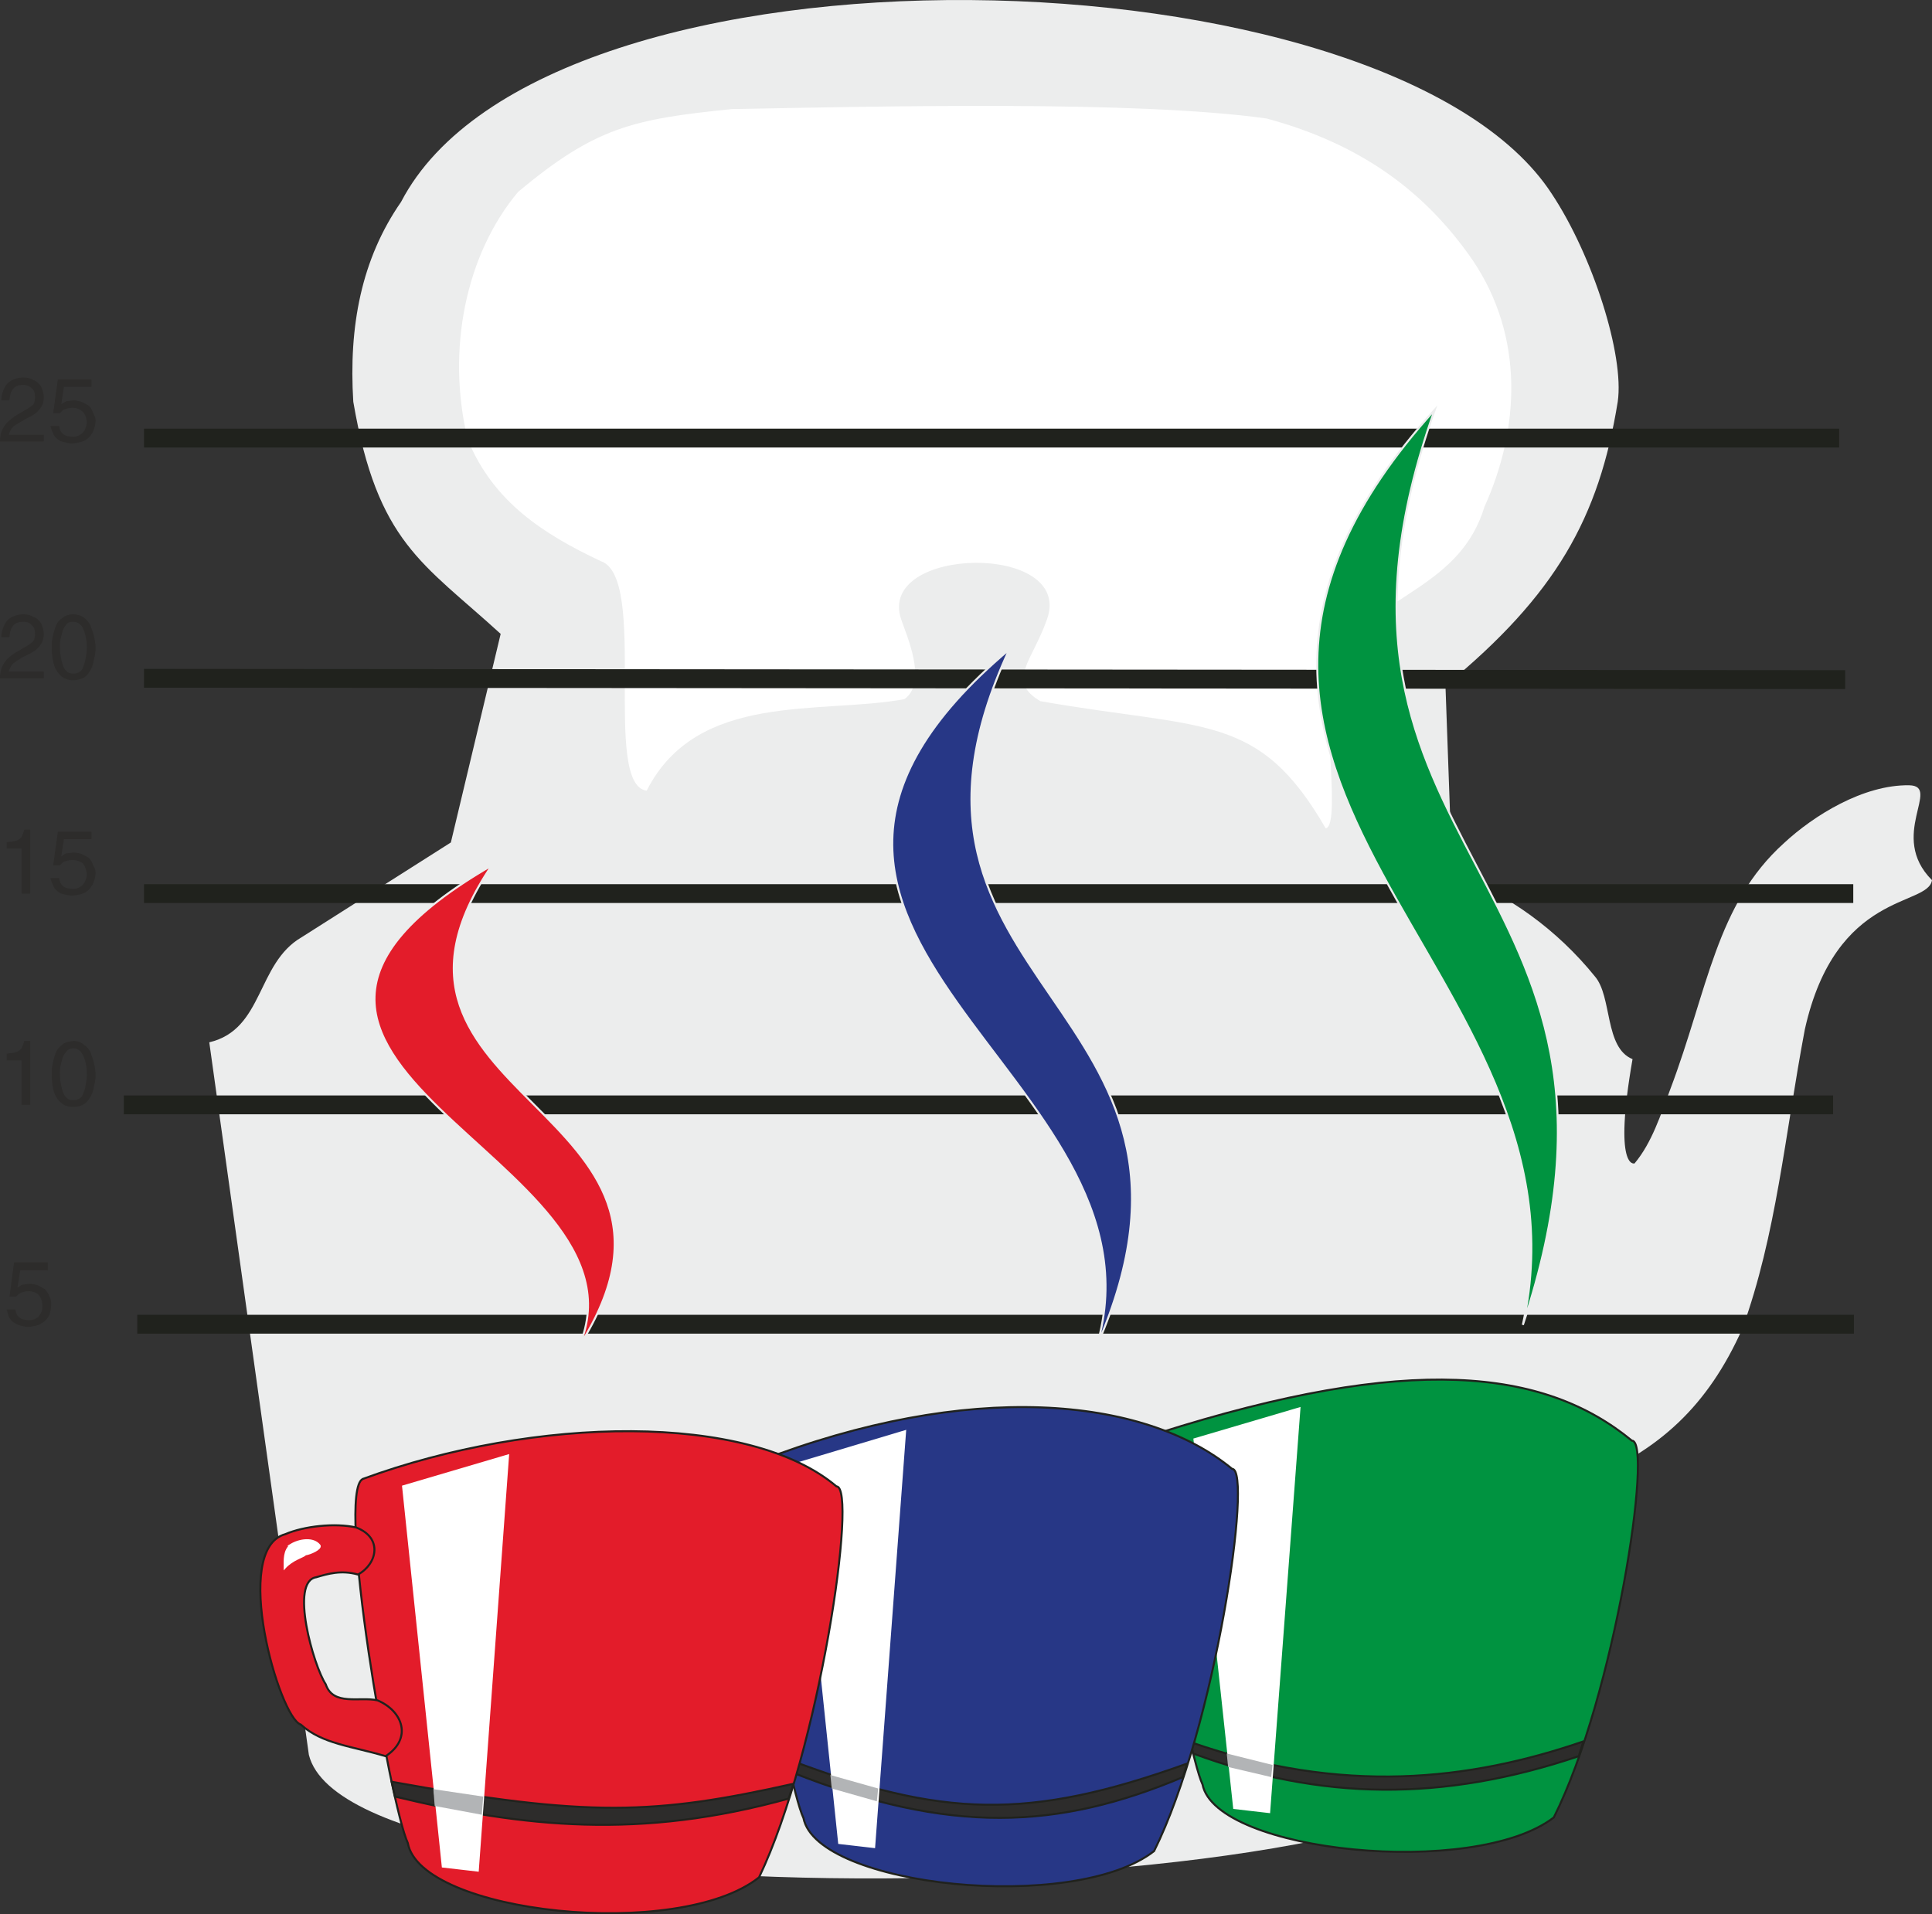
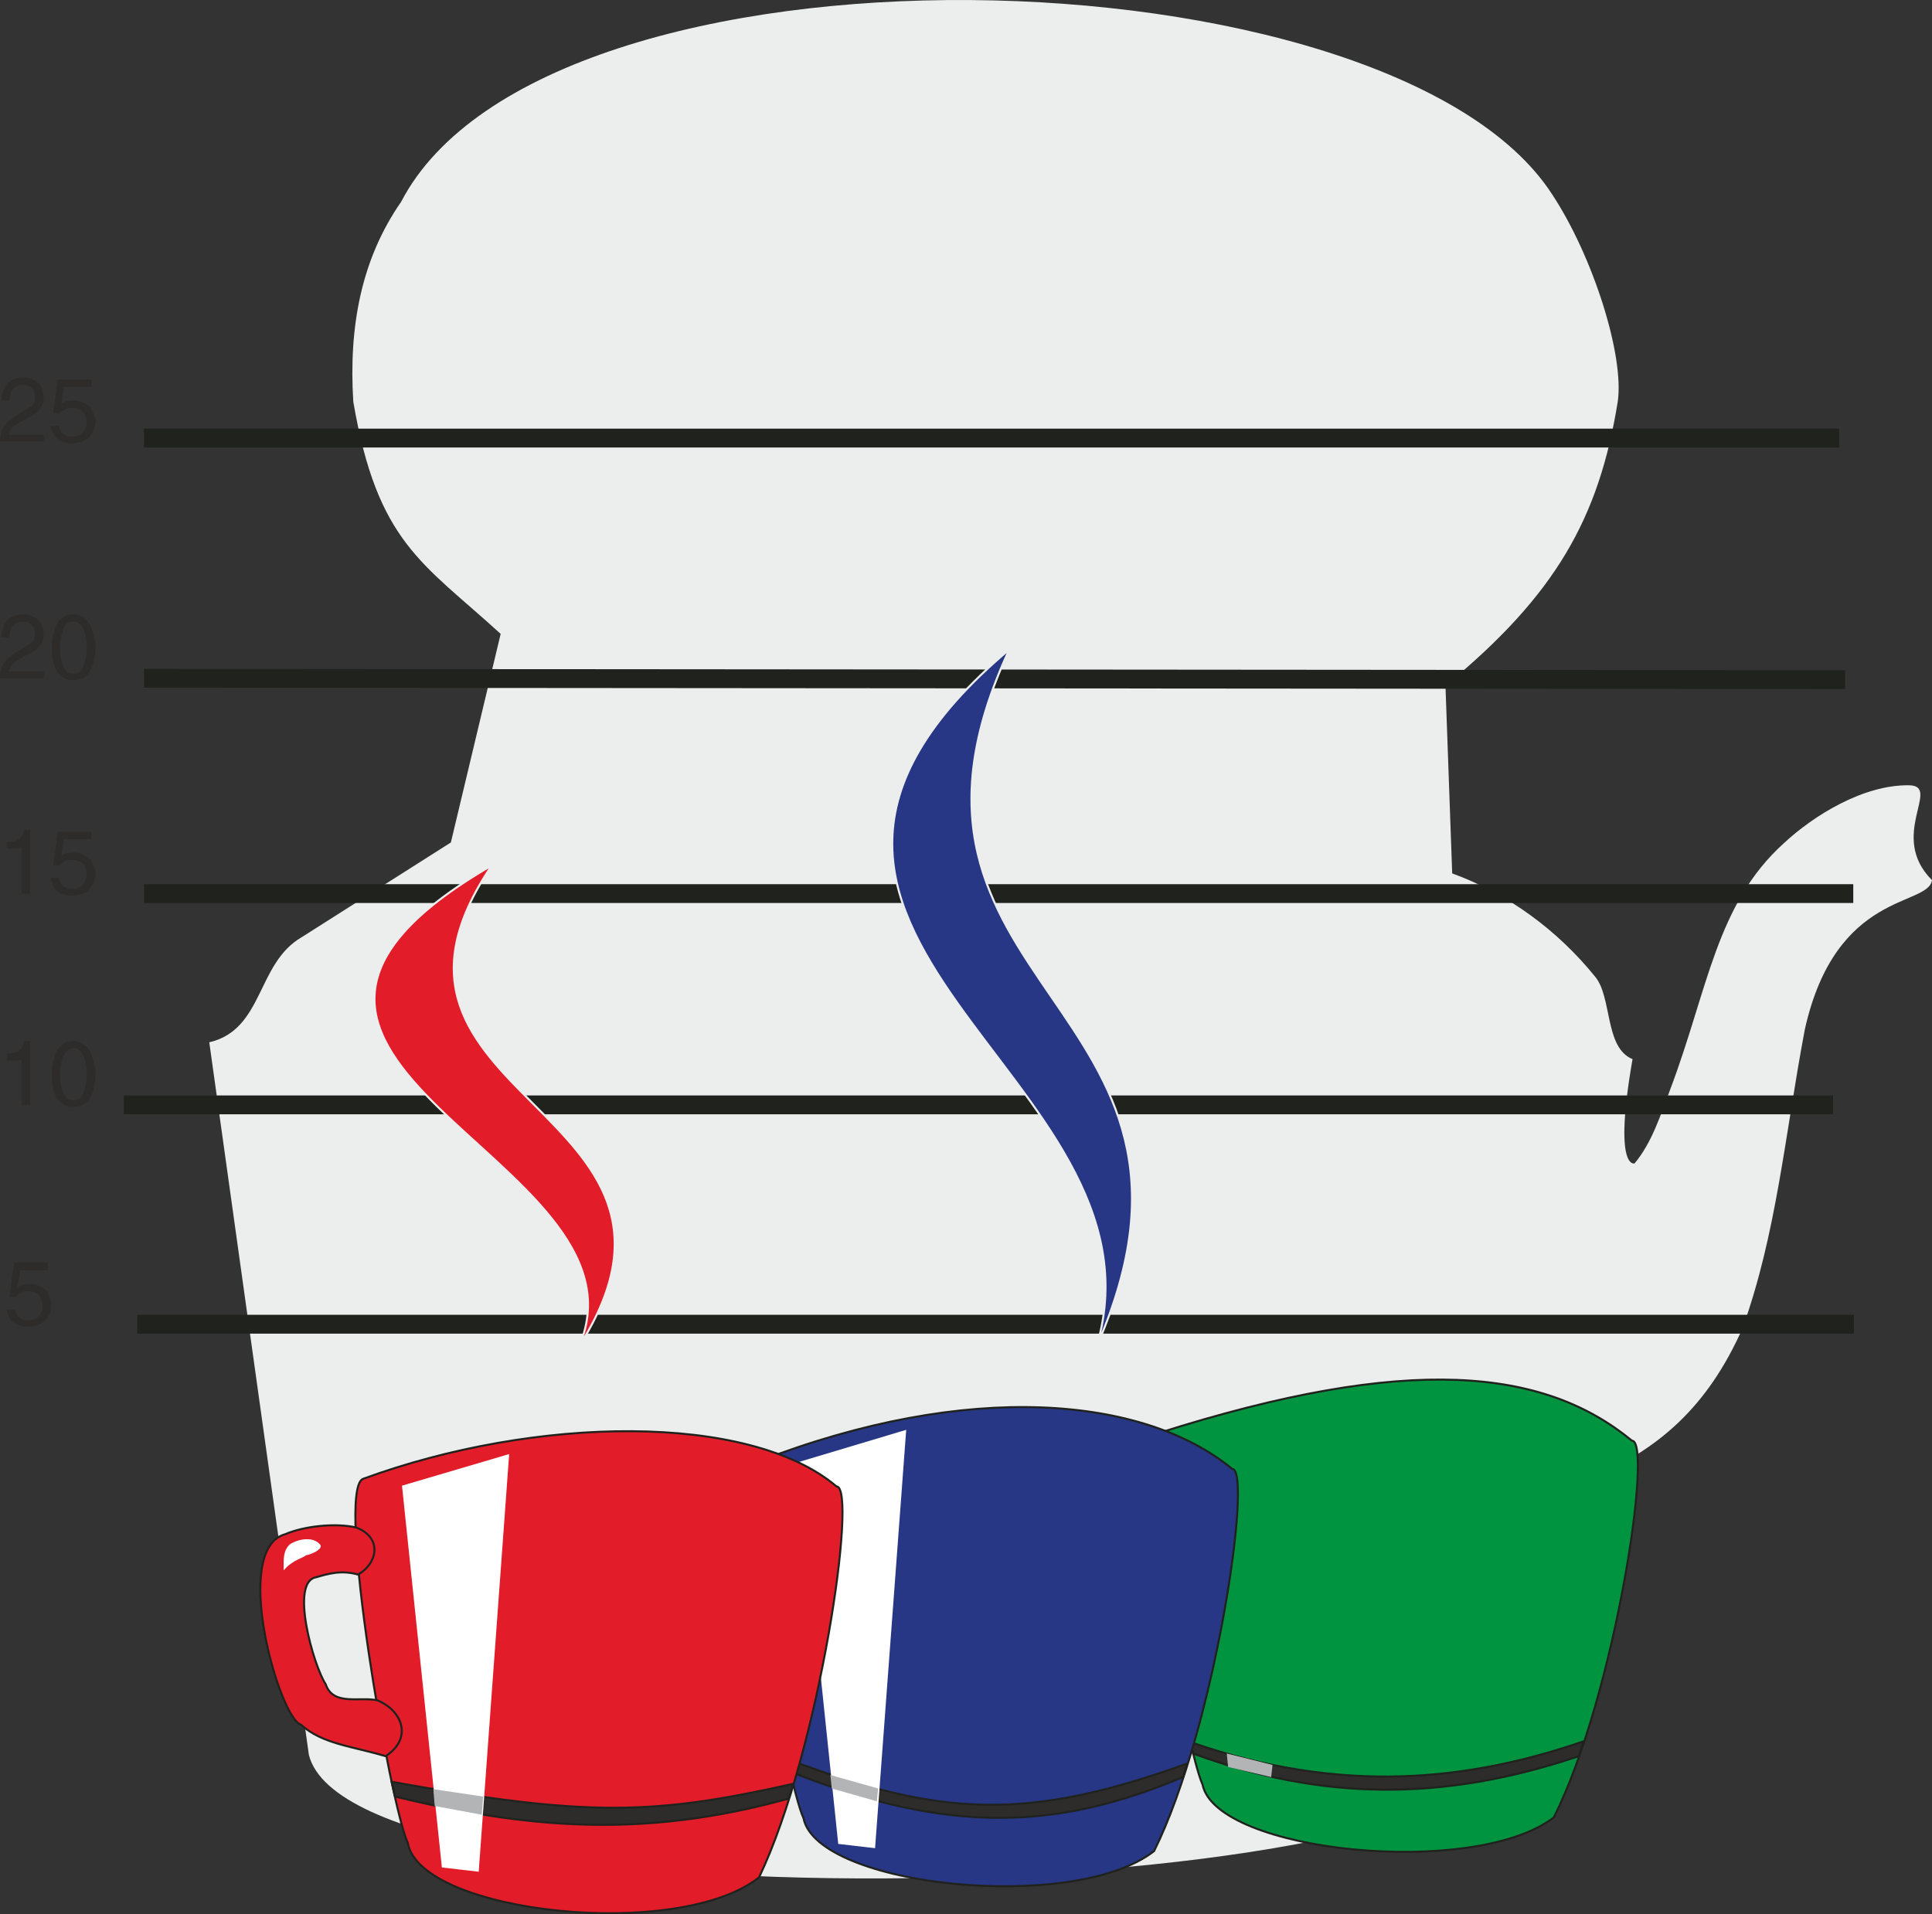
<svg xmlns="http://www.w3.org/2000/svg" width="275.616" height="273.115" viewBox="0 0 206.712 204.836">
  <rect x="0" y="0" width="206.712" height="204.836" fill="#333333" stroke="none" />
  <path d="m363.23 479.697-5.76 27.72c-7.056 18.504-126 20.376-130.68 1.584l-10.656-76.248c5.832-1.368 5.04-8.424 9.864-11.232l15.984-10.152 5.328-22.32c-8.352-7.632-13.176-9.72-15.768-24.84-.504-8.064.864-15.264 5.112-21.384 15.552-29.88 105.84-27.432 123.12-.864 4.392 6.624 7.776 17.28 7.056 22.248-2.016 12.456-6.624 20.664-18.432 30.384l.72 20.088c5.976 2.16 11.304 6.12 15.264 11.016 1.872 2.16 1.008 7.632 4.032 8.856-2.088 11.952.216 11.16.216 11.16 1.872-2.232 2.808-5.256 3.816-7.92 4.032-10.656 4.896-19.8 12.168-26.352 3.168-2.952 8.496-6.264 13.392-6.192 3.528.072-2.304 5.4 2.448 10.152-.432 2.88-10.296 1.08-13.608 15.984-2.16 11.448-3.024 21.888-6.696 32.04-3.672 8.208-8.856 13.032-16.92 16.272z" style="fill:#eceded" transform="translate(-193.742 -321.22)" />
-   <path d="M272.078 332.889c16.128-.288 43.2-.936 57.168 1.008 10.152 2.736 16.992 7.848 22.032 15.12 5.616 8.28 5.04 18.144 1.296 26.424-2.592 8.496-10.872 9.288-15.984 15.768-2.016 2.52.864 18.36-1.008 18.648-7.2-12.456-12.888-10.512-30.528-13.608-3.672-2.16-.864-4.248.72-8.784 2.88-8.208-18.216-7.848-15.624 0 .576 1.728 2.88 6.768.36 8.568-9 1.656-22.176-.864-27.576 9.792-4.824-.576.216-22.824-4.896-24.552-6.12-2.88-11.52-6.336-14.256-13.032-2.304-9.576-.216-19.8 5.4-26.496 8.28-6.912 12.24-7.776 22.896-8.856z" style="fill:#fff" transform="translate(-193.742 -321.22)" />
  <path d="M209.15 416.84h182.88m-185.04 22.609h182.88M208.43 462.92h183.672M209.15 393.8l182.016.145M209.15 368.097h181.368" style="fill:#fff;stroke:#20221d;stroke-width:2.016;stroke-miterlimit:10.433" transform="translate(-193.742 -321.22)" />
  <path d="M317.654 474.585c26.928-8.568 41.328-6.912 50.688.792 2.304 0-1.8 27.288-8.352 40.32-8.496 6.552-36.144 3.744-37.584-3.528-1.8-3.888-7.632-36.144-4.752-37.584z" style="fill:#009340;stroke:#20221d;stroke-width:.216;stroke-miterlimit:10.433" transform="translate(-193.742 -321.22)" />
  <path d="M255.734 465.225c8.496-20.16-45.432-30.528-9.36-51.408-16.992 25.056 25.632 25.848 9.36 51.408z" style="fill:#e31c2a;stroke:#eceded;stroke-width:.216;stroke-miterlimit:10.433" transform="translate(-193.742 -321.22)" />
  <path d="M311.102 465.225c8.496-29.088-45.36-44.136-9.36-74.52-16.92 36.432 25.56 37.584 9.36 74.52z" style="fill:#273786;stroke:#eceded;stroke-width:.216;stroke-miterlimit:10.433" transform="translate(-193.742 -321.22)" />
-   <path d="M356.678 462.993c8.424-38.304-45.504-58.032-9.432-97.92-16.992 47.88 25.632 49.392 9.432 97.92z" style="fill:#009340;stroke:#eceded;stroke-width:.216;stroke-miterlimit:10.433" transform="translate(-193.742 -321.22)" />
  <path d="M321.11 507.633c16.272 5.688 29.88 4.104 42.048-.072l-.504 1.584c-14.544 4.896-27.576 4.752-41.256-.288z" style="fill:#2d2c2b;stroke:#20221d;stroke-width:.216;stroke-miterlimit:10.433" transform="translate(-193.742 -321.22)" />
-   <path d="m321.542 475.233 4.248 39.456 3.744.432 3.24-43.2z" style="fill:#fff;stroke:#fff;stroke-width:.216;stroke-miterlimit:10.433" transform="translate(-193.742 -321.22)" />
  <path d="M274.886 477.609c22.464-8.712 41.256-6.984 50.688.792 2.232 0-1.8 27.72-8.352 40.896-8.568 6.696-36.072 3.816-37.512-3.528-1.872-3.96-7.704-36.72-4.824-38.16z" style="fill:#273786;stroke:#20221d;stroke-width:.216;stroke-miterlimit:10.433" transform="translate(-193.742 -321.22)" />
  <path d="M278.126 509.505c16.344 6.192 25.632 6.552 42.624.432l-.432 1.44c-13.32 5.616-24.984 6.192-41.832-.504z" style="fill:#2d2c2b;stroke:#20221d;stroke-width:.216;stroke-miterlimit:10.433" transform="translate(-193.742 -321.22)" />
  <path d="m279.278 477.753 4.248 40.68 3.744.432 3.312-44.496z" style="fill:#fff;stroke:#fff;stroke-width:.216;stroke-miterlimit:10.433" transform="translate(-193.742 -321.22)" />
  <path d="M232.55 479.48c18.432-6.767 41.328-7.127 50.688.793 2.304 0-1.8 28.296-8.28 41.832-8.568 6.84-36.216 3.888-37.584-3.672-1.872-4.032-7.704-37.512-4.824-38.952z" style="fill:#e31c2a;stroke:#20221d;stroke-width:.216;stroke-miterlimit:10.433" transform="translate(-193.742 -321.22)" />
  <path d="M235.646 511.88c21.096 3.817 28.152 3.529 42.984.217l-.504 1.584c-15.84 4.392-28.368 3.096-42.12-.216z" style="fill:#2d2c2b;stroke:#20221d;stroke-width:.216;stroke-miterlimit:10.433" transform="translate(-193.742 -321.22)" />
  <path d="m236.87 480.273 4.248 40.68 3.744.432 3.24-44.424z" style="fill:#fff;stroke:#fff;stroke-width:.216;stroke-miterlimit:10.433" transform="translate(-193.742 -321.22)" />
  <path d="M231.83 484.665c-2.232-.504-5.544-.144-7.56.72-5.832 1.584-.648 19.656 1.656 20.376 2.304 2.088 5.472 2.304 9.072 3.384 2.88-1.872 1.872-4.824-.864-5.976-1.872-.432-4.752.648-5.544-1.728-1.296-1.944-3.888-11.016-1.008-11.448 1.224-.36 2.664-.792 4.464-.288 2.088-1.152 2.664-3.96-.216-5.04z" style="fill:#e31c2a;stroke:#20221d;stroke-width:.216;stroke-miterlimit:10.433" transform="translate(-193.742 -321.22)" />
-   <path d="M224.846 486.537c-.72.648-.648 1.584-.648 2.448.864-.936 1.944-1.152 2.232-1.44.504-.072 1.656-.576 1.512-.936-.648-.864-2.16-.648-3.096-.072z" style="fill:#fff;stroke:#fff;stroke-width:.216;stroke-miterlimit:10.433" transform="translate(-193.742 -321.22)" />
+   <path d="M224.846 486.537c-.72.648-.648 1.584-.648 2.448.864-.936 1.944-1.152 2.232-1.44.504-.072 1.656-.576 1.512-.936-.648-.864-2.16-.648-3.096-.072" style="fill:#fff;stroke:#fff;stroke-width:.216;stroke-miterlimit:10.433" transform="translate(-193.742 -321.22)" />
  <path d="M194.462 461.337h.936c.072.792.576 1.152 1.512 1.152.36 0 .648-.144.936-.36.288-.36.432-.648.432-1.08 0-.576-.144-1.008-.432-1.296-.216-.216-.648-.36-1.008-.36s-.576.072-.792.144c-.288.072-.432.288-.576.432h-.72l.504-3.672h3.6v.864h-2.952l-.288 1.872c.144-.144.36-.288.576-.36.216 0 .504-.072.72-.072.288 0 .648.072.864.144.288.144.504.288.792.432.144.216.36.432.432.72.144.216.216.504.216.864 0 .432-.072.864-.216 1.224-.216.36-.432.648-.864.864-.288.216-.792.288-1.296.36-.36 0-.648-.072-.936-.144-.288-.072-.504-.216-.72-.36-.216-.144-.36-.36-.504-.576-.072-.288-.144-.504-.216-.792zm1.584-21.888v-4.752h-1.584v-.72c.072 0 .288-.072.504-.072.216 0 .432-.072.576-.144.216-.072.36-.216.504-.36.072-.216.216-.432.288-.792h.648v6.84zm3.24-3.816a7.411 7.411 0 0 1 .36-1.584c.144-.432.36-.72.72-1.008.288-.288.72-.36 1.224-.432.432 0 .864.144 1.152.432.36.216.648.576.792 1.08.216.576.36 1.152.432 1.944v.288c0 .504-.144.936-.216 1.368-.072.36-.216.72-.432 1.008a1.735 1.735 0 0 1-.72.72 2.3 2.3 0 0 1-1.008.216c-.576 0-1.008-.144-1.296-.432a2.426 2.426 0 0 1-.792-1.224c-.144-.504-.216-1.08-.216-1.728v-.648zm.864.36c0 .864.144 1.584.36 2.16.216.504.504.792 1.08.792.36 0 .72-.144.936-.432.144-.36.288-.648.36-1.08a6.34 6.34 0 0 0 .144-1.224c0-.648-.072-1.152-.216-1.584-.144-.432-.288-.72-.504-.936a1.032 1.032 0 0 0-.72-.288c-.36 0-.648.144-.792.432-.216.216-.36.504-.432.864a4.077 4.077 0 0 0-.216 1.296zm-4.104-19.153v-4.823h-1.584v-.648c.072-.072.288-.072.504-.072.216-.072.432-.072.576-.144.216-.072.36-.216.504-.36.072-.216.216-.432.288-.792h.648v6.84zm3.096-1.655h.936c.072.792.576 1.152 1.512 1.152.36 0 .648-.144.936-.36.288-.288.432-.648.504-1.08 0-.576-.216-1.008-.432-1.296a1.94 1.94 0 0 0-1.08-.36c-.288 0-.576.072-.792.144-.288.072-.432.288-.576.432h-.72l.504-3.6h3.6v.792h-2.952l-.288 1.872c.144-.144.36-.288.576-.36.216 0 .504-.072.792-.072.216 0 .576.072.792.144.288.144.576.288.792.432.216.216.36.432.432.72.144.288.288.504.288.864 0 .432-.144.864-.288 1.224-.216.36-.432.648-.792.864-.36.216-.792.288-1.368.36-.36 0-.648-.072-.936-.144-.288-.072-.504-.144-.72-.36a1.12 1.12 0 0 1-.432-.576 3.51 3.51 0 0 1-.288-.792zm-5.4-21.385c0-.791.216-1.367.576-1.8.288-.431.792-.791 1.44-1.151.72-.432 1.152-.648 1.368-.864.288-.216.36-.504.36-.936 0-.432-.072-.72-.36-.936-.216-.288-.504-.36-.936-.36-.936 0-1.368.576-1.44 1.656h-.864c0-.36.072-.792.288-1.224.144-.36.36-.648.72-.864.36-.216.792-.36 1.368-.36.36 0 .72.072 1.08.288.288.072.576.36.792.648.144.36.288.72.288 1.224s-.216 1.008-.504 1.296c-.288.36-.72.648-1.368.936a8.513 8.513 0 0 0-1.296.792c-.288.216-.432.504-.576.936h3.744v.72zm5.544-3.887a7.78 7.78 0 0 1 .36-1.512c.144-.432.36-.792.72-1.008.288-.288.72-.432 1.224-.432.432 0 .864.144 1.152.36.36.288.648.648.792 1.152.216.504.36 1.152.432 1.872v.288c0 .504-.144 1.008-.216 1.368-.072.432-.216.792-.432 1.08a1.735 1.735 0 0 1-.72.72c-.288.072-.648.216-1.008.216a2.132 2.132 0 0 1-1.296-.432c-.36-.36-.648-.72-.792-1.296a6.137 6.137 0 0 1-.216-1.656v-.72zm.864.432c0 .864.144 1.584.36 2.16.216.504.504.792 1.08.792.36 0 .72-.144.936-.432.144-.36.288-.72.36-1.08.072-.432.144-.792.144-1.224 0-.648-.072-1.152-.216-1.584-.144-.432-.288-.792-.504-.936a1.032 1.032 0 0 0-.72-.288c-.36 0-.648.072-.792.36-.216.216-.36.576-.432.936a4.077 4.077 0 0 0-.216 1.296zm-6.408-21.888c0-.792.216-1.296.576-1.8.288-.36.792-.792 1.44-1.152.72-.432 1.152-.648 1.368-.864.288-.144.36-.504.36-.936 0-.432-.072-.72-.36-.936-.216-.216-.504-.36-.936-.36-.936 0-1.368.576-1.44 1.656h-.864c0-.36.072-.792.288-1.224.144-.36.36-.648.72-.864.36-.216.792-.36 1.368-.36.36 0 .72.072 1.08.288.288.072.576.36.792.648.144.36.288.72.288 1.224 0 .576-.216 1.008-.504 1.296-.288.36-.72.648-1.368.936-.576.36-1.008.576-1.296.792-.288.216-.432.504-.576.936h3.744v.72zm5.4-1.656h.936c.072.792.576 1.152 1.512 1.152.36 0 .648-.144.936-.36.288-.288.432-.648.504-1.08 0-.576-.216-1.008-.432-1.224-.288-.288-.72-.432-1.08-.432-.288 0-.576.072-.792.144-.288.072-.432.288-.576.432h-.72l.504-3.6h3.6v.792h-2.952l-.288 1.872c.144-.144.36-.216.576-.36.216 0 .504-.072.792-.072.216 0 .576.072.792.144.288.144.576.288.792.432.216.216.36.432.432.72.144.288.288.504.288.864 0 .432-.144.864-.288 1.224-.216.36-.432.648-.792.864-.36.216-.792.288-1.368.36-.36 0-.648-.072-.936-.144-.288-.072-.504-.144-.72-.36a1.12 1.12 0 0 1-.432-.576 3.51 3.51 0 0 1-.288-.792z" style="fill:#2d2c2b" transform="translate(-193.742 -321.22)" />
  <path d="m240.11 512.673.144 1.8 5.04.936.144-1.944zm84.888-3.816.144 1.44 4.608 1.08.144-1.296zm-42.408 2.303.144 1.44 4.824 1.369.144-1.368z" style="fill:#b2b4b6" transform="translate(-193.742 -321.22)" />
</svg>